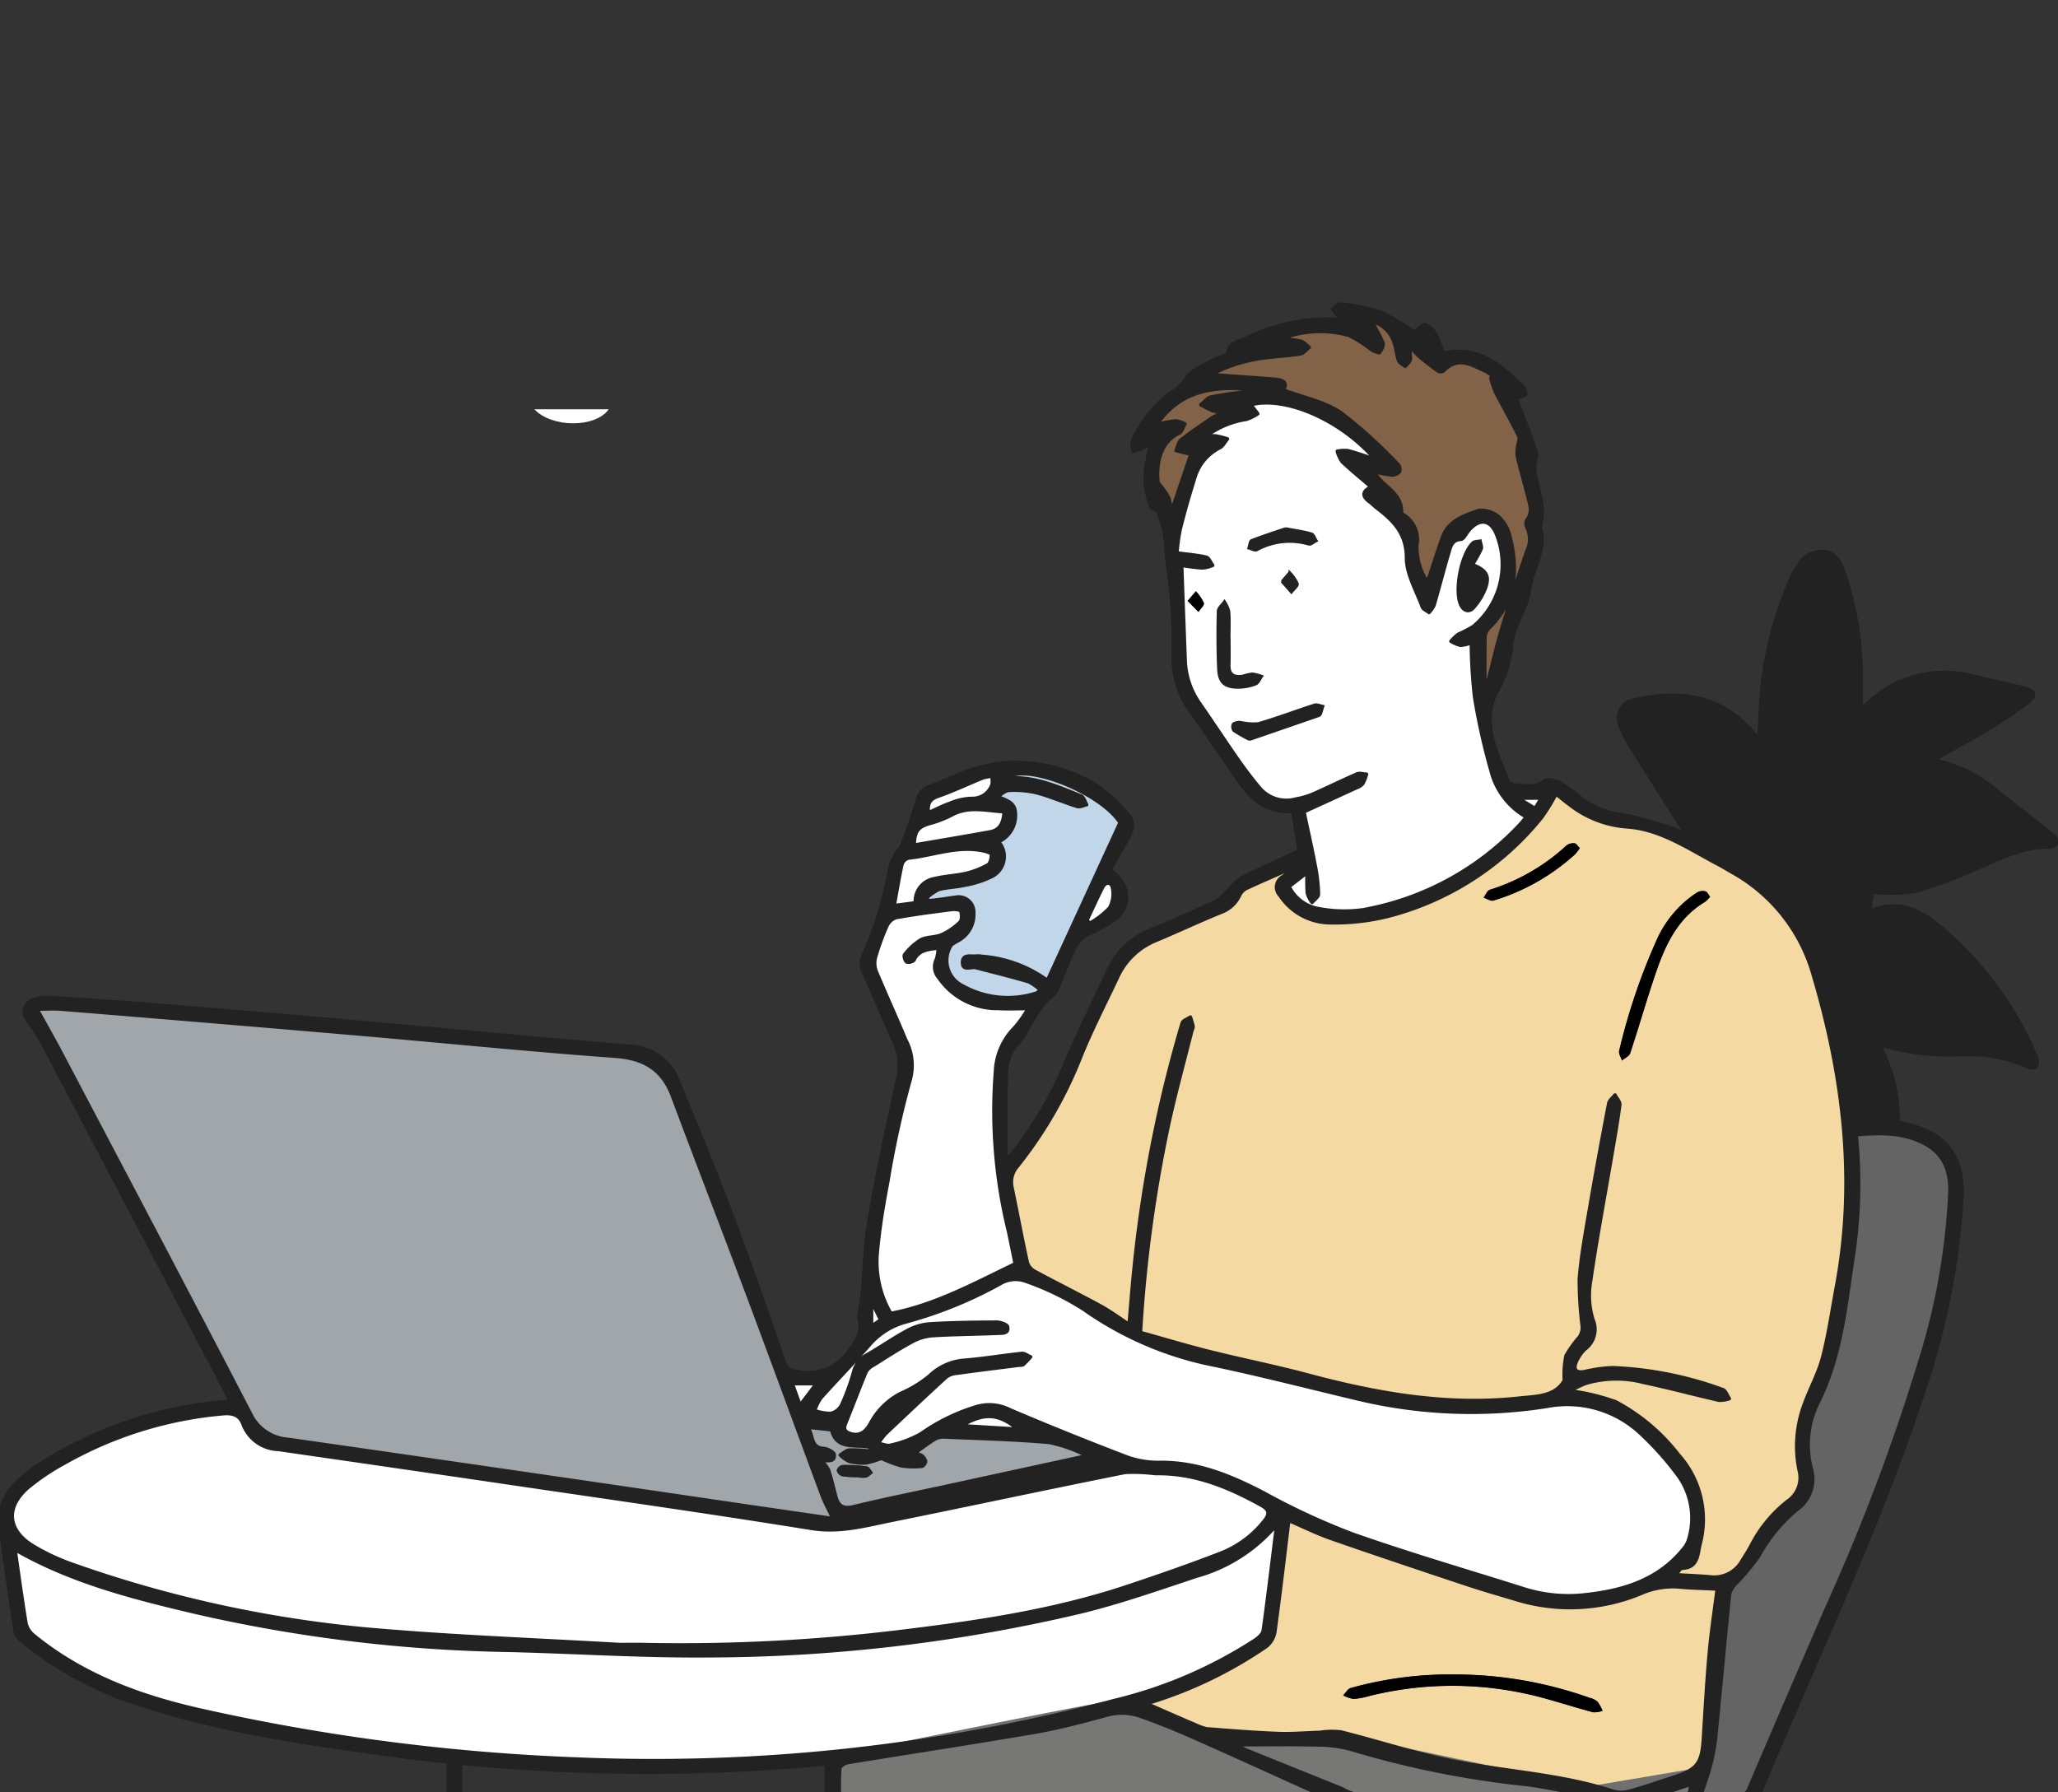
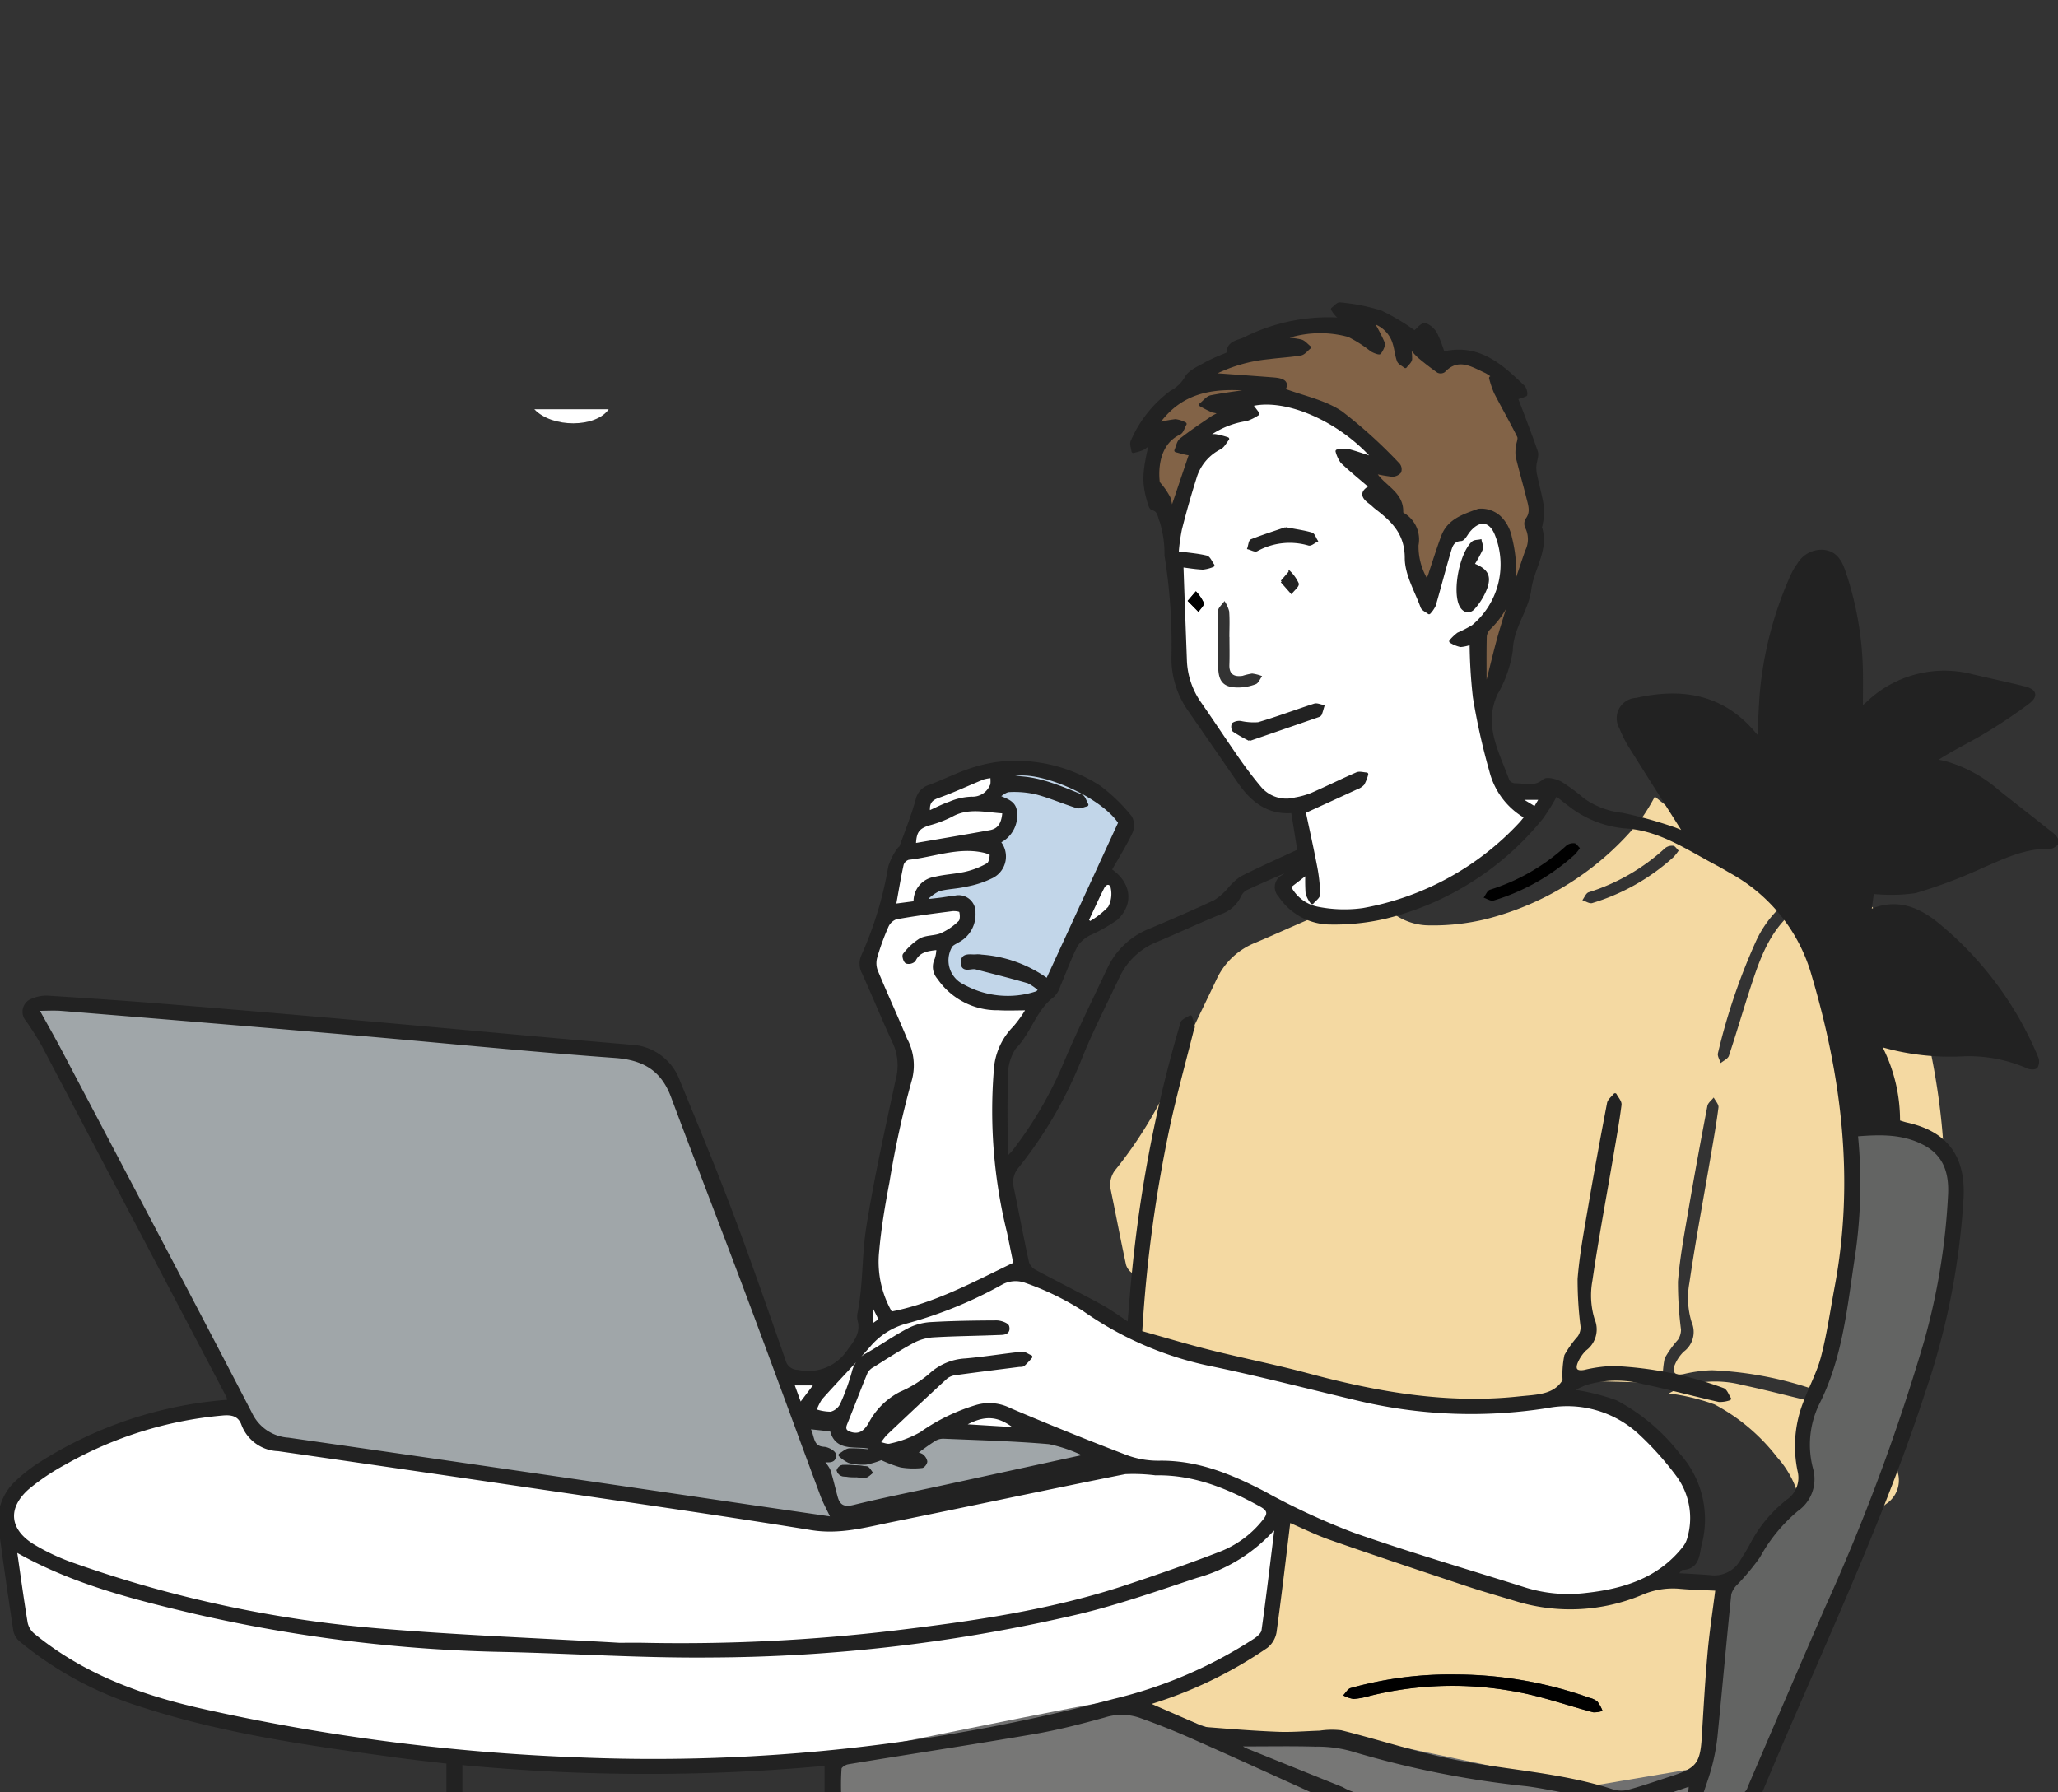
<svg xmlns="http://www.w3.org/2000/svg" width="180.42" height="157.136" viewBox="0 0 180.42 157.136">
  <rect x="0" y="0" width="180.42" height="157.136" fill="#333333" stroke="none" />
  <defs>
    <clipPath id="a">
      <rect width="180.42" height="157.136" fill="none" />
    </clipPath>
  </defs>
  <g clip-path="url(#a)">
-     <path d="M428.643,349.919c-.823,1.43-2.419,1.384-3.956,1.551-6.335.686-12.465-.4-18.55-2.03-2.835-.761-5.722-1.327-8.571-2.041-2.049-.513-4.074-1.125-6.083-1.685A121.174,121.174,0,0,1,394,327.238c.594-2.665,1.317-5.3,1.983-7.95.035-.141.132-.289.11-.417a6.736,6.736,0,0,0-.234-.811c-.249.173-.653.3-.721.526q-.768,2.594-1.418,5.221a118.36,118.36,0,0,0-2.847,16.763c-.14,1.415-.248,2.833-.386,4.436-.891-.58-1.665-1.16-2.506-1.618-1.91-1.039-3.859-2.005-5.773-3.038a1.358,1.358,0,0,1-.645-.769c-.477-2.187-.886-4.388-1.342-6.58a2.1,2.1,0,0,1,.476-1.852,37.183,37.183,0,0,0,5.595-9.718c.956-2.337,2.116-4.59,3.193-6.877a6.3,6.3,0,0,1,3.4-3.225c1.9-.8,3.772-1.68,5.684-2.454a2.848,2.848,0,0,0,1.6-1.473,1.323,1.323,0,0,1,.56-.6c1.335-.619,2.69-1.195,4.288-1.895-.472.385-.746.642-1.052.85a1.035,1.035,0,0,0-.258,1.648,5.317,5.317,0,0,0,4.442,2.4,19.65,19.65,0,0,0,4.916-.538,25.4,25.4,0,0,0,13.588-8.7,17.148,17.148,0,0,0,1.261-2.052c.349.274.781.633,1.233.966a9.19,9.19,0,0,0,4.989,1.912c2.941.206,5.389,1.915,7.934,3.253.436.229.858.484,1.285.73a14.943,14.943,0,0,1,7.116,9.021c2.651,8.963,3.764,18.044,2.02,27.333-.385,2.053-.678,4.131-1.2,6.149-.362,1.392-1.084,2.687-1.58,4.049a10.485,10.485,0,0,0-.473,5.925,2.482,2.482,0,0,1-1.024,2.661,11.7,11.7,0,0,0-3.109,3.722c-.263.517-.58,1.009-.889,1.5a2.784,2.784,0,0,1-2.8,1.408c-.955-.087-1.915-.12-3-.184.225-.241.383-.563.55-.567,1.438-.043,1.358-1.285,1.573-2.121a8.472,8.472,0,0,0-1.888-7.824,16.98,16.98,0,0,0-5.5-4.644,18.456,18.456,0,0,0-4.007-.963,12.017,12.017,0,0,1,1.349-.651,9.436,9.436,0,0,1,5.094-.088c2.216.464,4.4,1.059,6.612,1.562a2.559,2.559,0,0,0,.905-.142c-.186-.271-.316-.7-.566-.79a31.63,31.63,0,0,0-9.627-1.924,12.464,12.464,0,0,0-2.5.342c-.681.124-.995-.116-.767-.759a3.49,3.49,0,0,1,.8-1.208,2.146,2.146,0,0,0,.7-2.583,7.25,7.25,0,0,1-.2-3.435c.538-3.681,1.227-7.339,1.852-11.007.249-1.462.514-2.922.7-4.392.034-.268-.27-.579-.417-.87-.191.244-.5.465-.554.736-.569,2.972-1.119,5.948-1.629,8.931-.367,2.149-.778,4.3-.952,6.468a32.783,32.783,0,0,0,.267,4.222,1.606,1.606,0,0,1-.276.89,9.175,9.175,0,0,0-1.154,1.612,8.178,8.178,0,0,0-.151,2.165m12.786-42.408c-.154-.191-.253-.433-.4-.469a1.014,1.014,0,0,0-.711.08,9.606,9.606,0,0,0-3.495,4.014,53.583,53.583,0,0,0-3.36,9.873c-.066.25.153.576.24.867.248-.211.634-.375.721-.639.783-2.364,1.464-4.763,2.272-7.119.839-2.445,1.931-4.749,4.292-6.155a2.619,2.619,0,0,0,.441-.453m-11.414-4.265c-.185-.176-.316-.4-.465-.417a1,1,0,0,0-.7.184,17.691,17.691,0,0,1-6.725,3.889c-.235.081-.368.455-.549.693.289.092.621.327.862.255a18.6,18.6,0,0,0,7.132-4.034,4.382,4.382,0,0,0,.449-.571" transform="translate(-291.506 -228.894)" fill="#f4d9a2" />
+     <path d="M428.643,349.919c-.823,1.43-2.419,1.384-3.956,1.551-6.335.686-12.465-.4-18.55-2.03-2.835-.761-5.722-1.327-8.571-2.041-2.049-.513-4.074-1.125-6.083-1.685A121.174,121.174,0,0,1,394,327.238c.594-2.665,1.317-5.3,1.983-7.95.035-.141.132-.289.11-.417a6.736,6.736,0,0,0-.234-.811c-.249.173-.653.3-.721.526q-.768,2.594-1.418,5.221a118.36,118.36,0,0,0-2.847,16.763a1.358,1.358,0,0,1-.645-.769c-.477-2.187-.886-4.388-1.342-6.58a2.1,2.1,0,0,1,.476-1.852,37.183,37.183,0,0,0,5.595-9.718c.956-2.337,2.116-4.59,3.193-6.877a6.3,6.3,0,0,1,3.4-3.225c1.9-.8,3.772-1.68,5.684-2.454a2.848,2.848,0,0,0,1.6-1.473,1.323,1.323,0,0,1,.56-.6c1.335-.619,2.69-1.195,4.288-1.895-.472.385-.746.642-1.052.85a1.035,1.035,0,0,0-.258,1.648,5.317,5.317,0,0,0,4.442,2.4,19.65,19.65,0,0,0,4.916-.538,25.4,25.4,0,0,0,13.588-8.7,17.148,17.148,0,0,0,1.261-2.052c.349.274.781.633,1.233.966a9.19,9.19,0,0,0,4.989,1.912c2.941.206,5.389,1.915,7.934,3.253.436.229.858.484,1.285.73a14.943,14.943,0,0,1,7.116,9.021c2.651,8.963,3.764,18.044,2.02,27.333-.385,2.053-.678,4.131-1.2,6.149-.362,1.392-1.084,2.687-1.58,4.049a10.485,10.485,0,0,0-.473,5.925,2.482,2.482,0,0,1-1.024,2.661,11.7,11.7,0,0,0-3.109,3.722c-.263.517-.58,1.009-.889,1.5a2.784,2.784,0,0,1-2.8,1.408c-.955-.087-1.915-.12-3-.184.225-.241.383-.563.55-.567,1.438-.043,1.358-1.285,1.573-2.121a8.472,8.472,0,0,0-1.888-7.824,16.98,16.98,0,0,0-5.5-4.644,18.456,18.456,0,0,0-4.007-.963,12.017,12.017,0,0,1,1.349-.651,9.436,9.436,0,0,1,5.094-.088c2.216.464,4.4,1.059,6.612,1.562a2.559,2.559,0,0,0,.905-.142c-.186-.271-.316-.7-.566-.79a31.63,31.63,0,0,0-9.627-1.924,12.464,12.464,0,0,0-2.5.342c-.681.124-.995-.116-.767-.759a3.49,3.49,0,0,1,.8-1.208,2.146,2.146,0,0,0,.7-2.583,7.25,7.25,0,0,1-.2-3.435c.538-3.681,1.227-7.339,1.852-11.007.249-1.462.514-2.922.7-4.392.034-.268-.27-.579-.417-.87-.191.244-.5.465-.554.736-.569,2.972-1.119,5.948-1.629,8.931-.367,2.149-.778,4.3-.952,6.468a32.783,32.783,0,0,0,.267,4.222,1.606,1.606,0,0,1-.276.89,9.175,9.175,0,0,0-1.154,1.612,8.178,8.178,0,0,0-.151,2.165m12.786-42.408c-.154-.191-.253-.433-.4-.469a1.014,1.014,0,0,0-.711.08,9.606,9.606,0,0,0-3.495,4.014,53.583,53.583,0,0,0-3.36,9.873c-.066.25.153.576.24.867.248-.211.634-.375.721-.639.783-2.364,1.464-4.763,2.272-7.119.839-2.445,1.931-4.749,4.292-6.155a2.619,2.619,0,0,0,.441-.453m-11.414-4.265c-.185-.176-.316-.4-.465-.417a1,1,0,0,0-.7.184,17.691,17.691,0,0,1-6.725,3.889c-.235.081-.368.455-.549.693.289.092.621.327.862.255a18.6,18.6,0,0,0,7.132-4.034,4.382,4.382,0,0,0,.449-.571" transform="translate(-291.506 -228.894)" fill="#f4d9a2" />
    <path d="M83.705,423.966c-2.527-.367-5-.724-7.464-1.084q-20.141-2.938-40.284-5.859a3.94,3.94,0,0,1-3.311-2.247c-5.5-10.59-11.078-21.14-16.638-31.7-.634-1.2-1.31-2.385-2.072-3.77.775,0,1.484-.05,2.185.008q12.888,1.058,25.773,2.15c7.574.651,15.138,1.424,22.718,1.972,2.52.182,4.145,1.14,5.029,3.5,2.2,5.857,4.456,11.69,6.65,17.547,2.175,5.8,4.3,11.627,6.457,17.436.25.673.606,1.307.956,2.05" transform="translate(-10.686 -290.83)" fill="#a0a6a9" />
    <path d="M57.79,551.659c-7.1-.41-13.911-.665-20.7-1.228a106.6,106.6,0,0,1-27.009-5.739,18.765,18.765,0,0,1-3.706-1.728c-2.174-1.369-2.329-3.338-.4-5.038a19.478,19.478,0,0,1,3.252-2.181,34.121,34.121,0,0,1,13.818-4.309c.83-.08,1.508.058,1.821.934a3.413,3.413,0,0,0,3.088,2.192q10.113,1.472,20.227,2.943c8.844,1.3,17.7,2.557,26.519,3.981,2.476.4,4.729-.243,7.042-.711,6.82-1.378,13.622-2.84,20.445-4.2a15.851,15.851,0,0,1,2.673.106c3.388-.064,6.367,1.173,9.258,2.771.725.4.741.776.285,1.348a9.057,9.057,0,0,1-3.811,2.848c-2.738,1.06-5.515,2.024-8.3,2.951-6.587,2.19-13.422,3.162-20.277,3.986a159.353,159.353,0,0,1-22.066,1.078c-.814-.015-1.629,0-2.158,0" transform="translate(-3.549 -407.481)" fill="#fff" />
    <path d="M116.211,574.8c-.366,2.943-.714,5.887-1.123,8.824-.042.3-.4.617-.685.815a39.468,39.468,0,0,1-12.373,5.323A157.343,157.343,0,0,1,55.051,594.9,181.751,181.751,0,0,1,22,590.622c-5.358-1.2-10.449-3.072-14.767-6.616a1.874,1.874,0,0,1-.621-1.044c-.356-2.148-.646-4.306-.952-6.414,4.942,2.836,10.386,4.211,15.841,5.494a131.789,131.789,0,0,0,27.18,3.321c5.968.139,11.937.54,17.9.482a143.617,143.617,0,0,0,32.382-3.815c3.473-.837,6.865-2.028,10.26-3.158a14.1,14.1,0,0,0,6.74-4.168Z" transform="translate(-4.342 -440.673)" fill="#fff" />
    <path d="M311.822,495.36a6.42,6.42,0,0,1,.6-.81c1.772-1.677,3.547-3.351,5.347-5a1.692,1.692,0,0,1,.878-.326c1.817-.251,3.638-.474,5.458-.706.144-.019.33.01.424-.069a7.462,7.462,0,0,0,.637-.672c-.259-.107-.53-.33-.774-.3-1.65.173-3.291.449-4.943.591a4.895,4.895,0,0,0-3.112,1.338,10.3,10.3,0,0,1-2.562,1.574,6.278,6.278,0,0,0-2.678,2.663c-.376.647-.855,1.116-1.7.871-.485-.141-.665-.382-.454-.9.613-1.5,1.177-3.021,1.8-4.518a1.507,1.507,0,0,1,.614-.568c1.132-.71,2.255-1.441,3.429-2.076a4.44,4.44,0,0,1,1.78-.53c1.916-.118,3.839-.127,5.758-.208.369-.016.964.031.817-.581-.049-.205-.624-.4-.957-.4-1.948.009-3.9.035-5.843.151a4.89,4.89,0,0,0-1.955.571c-1.227.658-2.372,1.467-3.585,2.153a2.329,2.329,0,0,0-1.167,1.529,19.231,19.231,0,0,1-1.042,2.853,1.471,1.471,0,0,1-.94.748,4.342,4.342,0,0,1-1.421-.252,4.463,4.463,0,0,1,.534-1.088c1.4-1.563,2.863-3.065,4.245-4.641a6.455,6.455,0,0,1,3.275-2.053,36.861,36.861,0,0,0,8.382-3.431,2.611,2.611,0,0,1,1.976-.156,24.287,24.287,0,0,1,5.165,2.491,29.816,29.816,0,0,0,11.466,4.9c4.328.912,8.613,2.027,12.919,3.042a42.745,42.745,0,0,0,16.231.574,9.388,9.388,0,0,1,8.217,2.377,26.778,26.778,0,0,1,3.346,3.769,6.338,6.338,0,0,1,.891,5.429,2.261,2.261,0,0,1-.42.836c-2.186,2.767-5.251,3.723-8.58,4.091a12.876,12.876,0,0,1-5.358-.473c-5.049-1.6-10.141-3.078-15.133-4.836a60.44,60.44,0,0,1-7.748-3.592c-2.9-1.514-5.836-2.738-9.195-2.691a8.031,8.031,0,0,1-2.911-.505q-5.133-1.959-10.191-4.114a3.969,3.969,0,0,0-2.934-.266,16.71,16.71,0,0,0-4.836,2.358,9.3,9.3,0,0,1-2.717,1.023c-.255.079-.585-.084-1.028-.162" transform="translate(-234.81 -368.813)" fill="#fff" />
    <path d="M442.84,165.736c.549.066,1.191.179,1.837.207a3.065,3.065,0,0,0,.874-.226c-.187-.249-.334-.661-.567-.716-.779-.186-1.588-.244-2.568-.376a17.113,17.113,0,0,1,.288-2.091q.6-2.367,1.342-4.7a4.3,4.3,0,0,1,2.141-2.434c.276-.155.441-.506.657-.767a6.9,6.9,0,0,0-1.052-.269c-.264-.027-.542.076-.832.052a7.678,7.678,0,0,1,3.55-1.5,4.287,4.287,0,0,0,.989-.493l-.6-.791c2.993-.76,7.8,1.264,10.853,4.768-.926-.3-1.633-.558-2.36-.741a3.1,3.1,0,0,0-.927.051,2.838,2.838,0,0,0,.427.927c.779.74,1.616,1.418,2.528,2.2-.936.482-.661.927-.062,1.363.188.137.347.312.531.453,1.461,1.121,2.643,2.252,2.645,4.417,0,1.43.86,2.866,1.379,4.283.077.211.394.334.6.5a2.522,2.522,0,0,0,.445-.646c.452-1.556.85-3.127,1.313-4.679.148-.5.278-1.049,1.035-1.091.237-.013.451-.487.672-.753.955-1.149,1.963-.989,2.479.394a7.088,7.088,0,0,1-2.075,8,10.763,10.763,0,0,1-1.3.671,4.183,4.183,0,0,0-.654.623,2.855,2.855,0,0,0,.852.355,3.177,3.177,0,0,0,.939-.227,45.138,45.138,0,0,0,.288,4.777,57.182,57.182,0,0,0,1.442,6.456,6.45,6.45,0,0,0,3.081,4.045c-.189.229-.337.434-.511.615a24.8,24.8,0,0,1-13.794,7.519,12,12,0,0,1-3.884-.1,3.552,3.552,0,0,1-2.592-1.935l1.573-1.216a15.291,15.291,0,0,0,.02,1.811,2.65,2.65,0,0,0,.418.8c.2-.24.566-.483.562-.72a14.219,14.219,0,0,0-.264-2.409c-.315-1.651-.684-3.291-1.007-4.821,1.624-.743,3.1-1.414,4.568-2.093a1.432,1.432,0,0,0,.587-.364,3.693,3.693,0,0,0,.328-.839c-.281-.014-.6-.125-.836-.024-1.332.577-2.633,1.224-3.964,1.805a7.2,7.2,0,0,1-1.429.4,3.054,3.054,0,0,1-3.16-1.005c-.655-.778-1.271-1.592-1.853-2.426-1.149-1.647-2.247-3.331-3.4-4.977a6.984,6.984,0,0,1-1.26-3.841c-.1-2.663-.192-5.326-.3-8.223m25.557-.1a10.83,10.83,0,0,0,.741-1.344c.079-.2-.067-.5-.111-.747-.232.053-.533.03-.684.17-1.036.956-1.662,4.12-1.111,5.441.253.607.8.793,1.224.307a5.651,5.651,0,0,0,1.065-1.754c.38-1.071.063-1.6-1.125-2.072M447.021,172h-.007c0-.754.04-1.512-.02-2.262a2.885,2.885,0,0,0-.41-.892c-.2.3-.567.587-.575.888-.042,1.681-.039,3.365.03,5.045.049,1.209.551,1.654,1.768,1.648a4.371,4.371,0,0,0,1.52-.292c.241-.093.375-.462.558-.707a3.707,3.707,0,0,0-.88-.227,5.69,5.69,0,0,0-.838.2c-.731.107-1.181-.125-1.152-.967.028-.811.006-1.625.006-2.437m1.759,9.01c2-.688,4.016-1.383,6.034-2.082a.355.355,0,0,0,.207-.151c.091-.236.154-.482.228-.725-.259-.045-.549-.189-.771-.118-1.648.53-3.27,1.146-4.93,1.633a5.3,5.3,0,0,1-1.539-.11,1.015,1.015,0,0,0-.671.154.611.611,0,0,0,.046.6,12.481,12.481,0,0,0,1.4.8m3.172-18.539c-.845.287-1.938.632-3,1.048-.156.061-.179.459-.264.7.247.062.566.255.731.165a5.967,5.967,0,0,1,4.559-.5c.19.05.459-.2.691-.315-.144-.219-.246-.573-.438-.631-.633-.192-1.3-.277-2.276-.466m-8.6,6.36.951.966c.17-.264.528-.581.471-.78a3.811,3.811,0,0,0-.7-1.03l-.722.844m8.247-1.7.856.971c.2-.263.6-.577.548-.777a3.392,3.392,0,0,0-.7-1.006l-.7.812" transform="translate(-339.237 -116.15)" fill="#fff" />
    <path d="M431.023,587.657a37.49,37.49,0,0,0,10.491-5.012,2.063,2.063,0,0,0,.745-1.249c.447-3.243.823-6.5,1.226-9.79,1.206.516,2.428,1.127,3.708,1.573,3.95,1.376,7.917,2.7,11.886,4.022,1.488.495,3,.922,4.5,1.375A16.134,16.134,0,0,0,474.356,578a6.941,6.941,0,0,1,3.275-.577c1.119.109,2.248.125,3.41.184-.238,1.885-.524,3.718-.688,5.563-.222,2.491-.363,4.99-.516,7.487-.137,2.239-.523,2.767-2.627,3.451-1.272.414-2.535.857-3.823,1.213a2.656,2.656,0,0,1-1.452.017c-4.457-1.466-9.139-1.7-13.7-2.576-3.435-.662-6.783-1.775-10.185-2.628a6.955,6.955,0,0,0-1.84.039c-1.222.04-2.447.151-3.666.1-2.093-.081-4.183-.246-6.271-.413a3.554,3.554,0,0,1-1.049-.375c-1.378-.594-2.752-1.2-4.2-1.833m27.229-2.551a32.455,32.455,0,0,0-9.342,1.186c-.259.073-.441.421-.658.642a2.738,2.738,0,0,0,.912.316,7.107,7.107,0,0,0,1.451-.277,30.214,30.214,0,0,1,13.083-.3c2.187.422,4.31,1.175,6.471,1.745a2.176,2.176,0,0,0,.82-.127,3.432,3.432,0,0,0-.437-.8,1.67,1.67,0,0,0-.7-.34,35.246,35.246,0,0,0-11.6-2.046" transform="translate(-330.501 -438.297)" fill="#f4d9a2" />
    <path d="M639.344,484.164c.323-1,.63-1.8.838-2.623a17.748,17.748,0,0,0,.47-2.553c.417-4.166.786-8.336,1.214-12.5a2.182,2.182,0,0,1,.6-.949,20.568,20.568,0,0,0,1.932-2.329,14.283,14.283,0,0,1,3.349-4.09,3.264,3.264,0,0,0,1.292-3.554,8.267,8.267,0,0,1,.564-5.8c2.06-4.081,2.429-8.526,3.11-12.915a43.119,43.119,0,0,0,.249-10.611c2.113-.174,4.126-.224,6.008.782,1.767.944,2.28,2.508,2.2,4.4a57.993,57.993,0,0,1-2.115,12.981,178.225,178.225,0,0,1-8.7,23.373q-3.389,7.853-6.768,15.711a.927.927,0,0,1-1.024.692c-.983-.046-1.97-.013-3.219-.013" transform="translate(-490.238 -326.755)" fill="#636463" />
    <path d="M341.1,372.914c-3.6,1.727-7,3.608-10.9,4.35a8.942,8.942,0,0,1-1.178-5.479c.181-2.021.518-4.034.9-6.03a83.729,83.729,0,0,1,1.959-8.94,4.783,4.783,0,0,0-.394-3.561c-.834-2.014-1.75-3.994-2.583-6.009a1.958,1.958,0,0,1-.053-1.2,21.1,21.1,0,0,1,.981-2.7,1.4,1.4,0,0,1,.8-.773c1.63-.3,3.277-.508,4.922-.718.262-.034.743.029.776.145.085.3.1.788-.08.965a5.532,5.532,0,0,1-1.6,1.1c-.576.248-1.3.172-1.849.457a5.439,5.439,0,0,0-1.409,1.3c-.085.1.043.549.19.632a.671.671,0,0,0,.645-.161c.41-.864,1.187-.942,2.11-1.049a3.192,3.192,0,0,1-.157.993,1.454,1.454,0,0,0,.222,1.614,6.207,6.207,0,0,0,5.218,2.689c.8.05,1.615.008,2.6.008a10.511,10.511,0,0,1-1.185,1.674,5.769,5.769,0,0,0-1.669,3.815,44.367,44.367,0,0,0,1.16,14.113c.2.964.394,1.929.564,2.765" transform="translate(-252.111 -262.118)" fill="#fff" />
    <path d="M479.246,152.544c0-1.36-.019-2.721.017-4.08a1.23,1.23,0,0,1,.38-.736c2.287-2.262,2.553-5,1.819-7.929a3.427,3.427,0,0,0-.923-1.725,2.367,2.367,0,0,0-1.845-.626c-1.213.44-2.6.844-3.129,2.266-.388,1.032-.714,2.087-1.063,3.133a2.9,2.9,0,0,1-.348.808,5.771,5.771,0,0,1-.876-3.174,2.544,2.544,0,0,0-1.163-2.66c-.073-.042-.183-.122-.18-.18.093-1.772-1.679-2.27-2.4-3.58a14.739,14.739,0,0,0,1.577.28.863.863,0,0,0,.65-.288.638.638,0,0,0-.1-.61,42.023,42.023,0,0,0-5.031-4.566c-1.453-.982-3.326-1.341-5.055-1.993.475-.726-.152-.894-.875-.952-1.842-.148-3.686-.276-5.441-.4a13.526,13.526,0,0,1,5.062-1.5c.923-.126,1.859-.164,2.775-.321.273-.047.5-.366.747-.561-.242-.188-.459-.474-.731-.543-.521-.132-1.073-.14-1.611-.251a9.446,9.446,0,0,1,5.811-.261,11.048,11.048,0,0,1,2,1.274c.215.133.658.3.7.235.174-.243.386-.629.3-.853a16.355,16.355,0,0,0-.981-1.872,2.775,2.775,0,0,1,1.977,1.908c.16.5.191,1.035.371,1.521.079.213.385.342.588.51.158-.212.414-.408.449-.638a5.215,5.215,0,0,0-.135-1.223,10.744,10.744,0,0,0,.869.961c.545.464,1.114.9,1.7,1.317a.5.5,0,0,0,.484-.03c1.267-1.331,2.49-.5,3.714.06a4.61,4.61,0,0,1,.647.436l-.236.129a8.561,8.561,0,0,0,.425,1.265c.662,1.29,1.389,2.547,2.033,3.846.111.225-.072.589-.1.891a2.892,2.892,0,0,0-.023.9c.293,1.215.64,2.418.945,3.631.161.638.388,1.281-.112,1.908a.743.743,0,0,0,0,.664,2.363,2.363,0,0,1-.011,2.087c-.771,2.251-1.513,4.514-2.2,6.792-.474,1.575-.836,3.184-1.248,4.778Z" transform="translate(-349.089 -92.681)" fill="#826347" />
    <path d="M354.678,296.85a2.528,2.528,0,0,0,1.456-2.629c-.078-.844-.788-.987-1.55-1.343.34-.186.676-.519,1.021-.528a8.6,8.6,0,0,1,2.407.212c1.2.32,2.359.826,3.551,1.2.238.074.553-.1.832-.155-.155-.261-.25-.672-.473-.761-2.1-.841-4.185-1.791-6.606-1.569,1.711-1.389,8.285,1.262,10,3.9l-6.366,13.829a11.175,11.175,0,0,0-5.772-2.107,1.934,1.934,0,0,0-.435-.026c-.474.066-1.235-.209-1.235.563,0,.795.751.348,1.17.458,1.538.4,3.083.78,4.607,1.228a4.172,4.172,0,0,1,1.033.727c-.16.137-.23.244-.322.268a8.085,8.085,0,0,1-6.417-.6,2.488,2.488,0,0,1-1.131-3.483c.087-.2.38-.323.592-.458a2.614,2.614,0,0,0,1.457-2.492,1.326,1.326,0,0,0-1.629-1.357c-.405.039-.806.116-1.21.169-.37.048-.741.087-1.111.13l-.166-.243a3.806,3.806,0,0,1,1.047-.735c.751-.205,1.556-.208,2.316-.388a8.508,8.508,0,0,0,2.368-.771,1.96,1.96,0,0,0,.564-3.036" transform="translate(-267.133 -223.051)" fill="#c2d6e9" />
    <path d="M327.8,539.106q-6.171,1.342-12.342,2.684c-2.586.562-5.184,1.074-7.753,1.705-.9.222-1.37.013-1.6-.84-.212-.784-.39-1.58-.64-2.352a2.9,2.9,0,0,0-.531-.725c.017-.025.045-.106.077-.107.415-.022,1,.134.95-.523-.017-.212-.57-.524-.892-.543-1.217-.07-.919-1.144-1.426-1.863l2.082.224c.425,1.855,2.177,1.221,3.438,1.534l-.12.331a13.365,13.365,0,0,0-1.751-.093c-.28.018-.543.283-.814.436a2.818,2.818,0,0,0,.792.558,4.669,4.669,0,0,0,1.47.139,6.863,6.863,0,0,0,1.346-.407,10.951,10.951,0,0,0,1.723.654,6.682,6.682,0,0,0,1.83.05c.125-.007.34-.3.326-.436a.881.881,0,0,0-.355-.517,1.955,1.955,0,0,0-.6-.191c.618-.439,1.166-.862,1.751-1.225a1.5,1.5,0,0,1,.809-.2c3.08.132,6.166.211,9.235.477a13.024,13.024,0,0,1,3.02,1.031c-.01.067-.019.134-.029.2m-19.855,1.809a2.534,2.534,0,0,0,.78.046c.233-.044.431-.275.644-.423-.176-.195-.33-.529-.531-.559a13.063,13.063,0,0,0-2.175-.126.676.676,0,0,0-.479.469.723.723,0,0,0,.457.507,6.879,6.879,0,0,0,1.3.087" transform="translate(-232.828 -411.411)" fill="#a0a6a9" />
    <path d="M434.82,149.144c2.238-3.233,5.408-3.389,8.853-3.028-1.424.2-2.763.358-4.081.612-.339.066-.616.45-.922.688a10.831,10.831,0,0,0,1.048.532,3.67,3.67,0,0,1,.756.212,5.625,5.625,0,0,0-.771.373c-.933.635-1.875,1.261-2.759,1.959-.243.191-.3.619-.44.938.333.086.663.183,1,.251a.953.953,0,0,0,.32-.016l-1.731,5.128a6.088,6.088,0,0,0-.227-1.2,6.184,6.184,0,0,0-.645-.989c-.1-.15-.28-.291-.3-.45-.153-1.459.136-3.46,1.869-4.259.235-.108.329-.523.489-.8a2.408,2.408,0,0,0-.83-.269,12.942,12.942,0,0,0-1.631.313" transform="translate(-333.412 -111.935)" fill="#826347" />
    <path d="M338,323.958l-1.846.243c.233-1.281.421-2.452.677-3.607a.853.853,0,0,1,.561-.55c2.185-.231,4.31-1.119,6.559-.638.263.056.718.2.718.306,0,.314-.088.788-.306.912a7.2,7.2,0,0,1-1.9.749c-.9.213-1.849.238-2.748.461A2.005,2.005,0,0,0,338,323.958" transform="translate(-257.759 -244.806)" fill="#fff" />
    <path d="M343.68,307.44c.023-1.188.325-1.567,1.3-1.868a9.868,9.868,0,0,0,1.942-.736c1.5-.847,3.025-.4,4.634-.311-.062.945-.337,1.6-1.235,1.764-2.185.4-4.376.761-6.639,1.151" transform="translate(-263.528 -233.354)" fill="#fff" />
    <path d="M348.97,295.019c-.1-.87.178-1.207.851-1.443,1.337-.47,2.623-1.083,3.939-1.615a3.633,3.633,0,0,1,.8-.133c-.022.3.06.666-.085.884a1.79,1.79,0,0,1-1.709,1.055,5.224,5.224,0,0,0-1.913.429c-.622.21-1.209.523-1.88.822" transform="translate(-267.568 -223.768)" fill="#fff" />
    <path d="M408.634,335.235c.455-.961.89-1.932,1.371-2.879.278-.548.775-.459.86.03a2.566,2.566,0,0,1-.254,1.762,7.277,7.277,0,0,1-1.722,1.337l-.255-.25" transform="translate(-313.333 -254.557)" fill="#fff" />
    <path d="M361.516,533.308c1.981-1.159,3.246-1.07,4.9.3l-4.9-.3" transform="translate(-277.204 -408.315)" fill="#fff" />
    <path d="M298.527,522.044l-.682-1.874h2.1l-1.419,1.874" transform="translate(-228.382 -398.857)" fill="#fff" />
    <path d="M327.626,492.381v-1.85l.134-.023.657,1.317-.791.555" transform="translate(-251.218 -376.113)" fill="#fff" />
    <path d="M573.539,300.046l-.536.9-1.225-.744.047-.153Z" transform="translate(-438.429 -230.07)" fill="#fff" />
    <path d="M200.887,153.854H207.4c-1.129,1.626-4.948,1.657-6.517,0" transform="translate(-154.037 -117.972)" fill="#fff" />
-     <path d="M616.615,335.459a2.625,2.625,0,0,1-.441.453c-2.361,1.405-3.453,3.71-4.292,6.155-.808,2.355-1.489,4.754-2.272,7.119-.087.264-.474.428-.721.639-.087-.291-.306-.617-.24-.867a53.567,53.567,0,0,1,3.36-9.872,9.6,9.6,0,0,1,3.495-4.014,1.014,1.014,0,0,1,.711-.08c.148.036.246.277.4.468" transform="translate(-466.692 -256.843)" />
    <path d="M566.143,317.424a4.384,4.384,0,0,1-.449.571,18.6,18.6,0,0,1-7.132,4.034c-.24.072-.572-.163-.862-.255.181-.238.314-.612.549-.693a17.692,17.692,0,0,0,6.725-3.889,1,1,0,0,1,.7-.184c.149.012.279.241.465.417" transform="translate(-427.634 -243.073)" />
    <path d="M549.319,205.3c1.187.473,1.5,1,1.125,2.072a5.644,5.644,0,0,1-1.065,1.754c-.422.486-.971.3-1.225-.307-.551-1.321.075-4.485,1.111-5.441.151-.14.452-.118.684-.17.044.252.19.543.111.747a10.808,10.808,0,0,1-.741,1.344" transform="translate(-420.158 -155.821)" fill="#222" stroke="#222" stroke-width="0.2" />
-     <path d="M458.744,229.115c0,.812.022,1.626-.006,2.437-.029.842.421,1.074,1.152.967a5.692,5.692,0,0,1,.838-.2,3.723,3.723,0,0,1,.88.227c-.183.244-.317.614-.558.707a4.363,4.363,0,0,1-1.52.292c-1.217.006-1.718-.439-1.768-1.648-.069-1.68-.073-3.365-.03-5.045.007-.3.374-.592.575-.888a2.892,2.892,0,0,1,.41.893c.06.75.02,1.507.02,2.262h.007" transform="translate(-350.96 -173.263)" fill="#222" stroke="#222" stroke-width="0.2" />
    <path d="M464.766,267.942a12.481,12.481,0,0,1-1.4-.8.612.612,0,0,1-.046-.6,1.015,1.015,0,0,1,.671-.154,5.3,5.3,0,0,0,1.539.11c1.66-.487,3.281-1.1,4.93-1.633.221-.071.512.073.771.118-.074.242-.136.489-.228.725a.357.357,0,0,1-.207.151c-2.018.7-4.038,1.395-6.034,2.082" transform="translate(-355.223 -203.08)" fill="#222" stroke="#222" stroke-width="0.2" />
    <path d="M472.564,198.623c.978.189,1.643.274,2.276.466.192.058.295.412.438.631-.232.112-.5.364-.691.314a5.967,5.967,0,0,0-4.559.5c-.165.09-.484-.1-.731-.165.085-.242.108-.641.264-.7,1.065-.416,2.158-.761,3-1.049" transform="translate(-359.849 -152.301)" fill="#222" stroke="#222" stroke-width="0.2" />
    <path d="M446.426,223.12l.722-.844a3.811,3.811,0,0,1,.7,1.03c.057.2-.3.516-.471.78l-.951-.966" transform="translate(-342.311 -170.437)" />
    <path d="M481.789,215.927l.7-.812a3.393,3.393,0,0,1,.7,1.006c.051.2-.351.514-.548.777l-.856-.971" transform="translate(-369.427 -164.946)" fill="#222" stroke="#222" stroke-width="0.2" />
    <path d="M514.9,629.468a35.247,35.247,0,0,1,11.6,2.046,1.672,1.672,0,0,1,.7.34,3.437,3.437,0,0,1,.437.8,2.173,2.173,0,0,1-.82.127c-2.161-.571-4.283-1.324-6.471-1.745a30.214,30.214,0,0,0-13.083.3,7.107,7.107,0,0,1-1.451.277,2.737,2.737,0,0,1-.912-.316c.218-.22.4-.569.658-.642a32.452,32.452,0,0,1,9.342-1.186" transform="translate(-387.146 -482.659)" />
    <path d="M316.3,551.788a6.874,6.874,0,0,1-1.3-.087.723.723,0,0,1-.457-.507.675.675,0,0,1,.479-.469,13.056,13.056,0,0,1,2.175.126c.2.03.355.364.531.559-.213.148-.411.379-.644.423a2.532,2.532,0,0,1-.78-.046" transform="translate(-241.187 -422.284)" fill="#222" />
    <path d="M165.913,211.83l-21.165-4.468h-10.5s-8.062-3.2-9.139-3.2-25.494,5.015-25.494,5.015v5.617l72.077.82,3.6-3.783v-1.584Z" transform="translate(-26.686 -54.694)" fill="#777776" stroke="#707070" stroke-width="1" />
    <path d="M97.3,163.928c1.709,1.137,1.964,2.908.589,4.228a13.674,13.674,0,0,1-2.381,1.357,3.091,3.091,0,0,0-1.173,1.017c-.58,1.137-1.009,2.35-1.516,3.524a2.144,2.144,0,0,1-.52.89c-1.592,1.171-2.018,3.19-3.382,4.563a4.44,4.44,0,0,0-.69,2.723c-.093,2.261-.03,4.528-.03,6.793l.241.059c.146-.154.306-.3.436-.465a34.037,34.037,0,0,0,4.549-7.821c1.182-2.78,2.521-5.495,3.808-8.23a6.7,6.7,0,0,1,3.624-3.367c1.9-.8,3.8-1.62,5.673-2.5a5.478,5.478,0,0,0,1.207-1.05,5.668,5.668,0,0,1,1.094-1.022c1.656-.832,3.351-1.587,5.062-2.384l-.561-3.46c-2.207.184-3.6-1-4.729-2.646q-2.154-3.128-4.318-6.25a7.8,7.8,0,0,1-1.43-4.774,49.6,49.6,0,0,0-.616-8.779,9.634,9.634,0,0,0-.423-2.977c-.2-.423-.145-.961-.776-1.121-.157-.04-.26-.423-.328-.664-.467-1.65-.434-2.461.195-5.153a5.255,5.255,0,0,1-.74.553,4.772,4.772,0,0,1-.82.245c-.031-.29-.181-.636-.075-.862a10.567,10.567,0,0,1,3.436-4.325A3.3,3.3,0,0,0,104,120.794c.287-.568,1.111-.889,1.734-1.257a15.613,15.613,0,0,1,1.507-.688c.155-.071.434-.155.435-.235.01-.933.83-.968,1.385-1.223a16.412,16.412,0,0,1,8.863-1.707,3.7,3.7,0,0,1-.668-.367,2.987,2.987,0,0,1-.423-.565c.213-.154.45-.465.636-.437a16.814,16.814,0,0,1,3.566.7,18.625,18.625,0,0,1,2.977,1.781c.288-.225.659-.724.925-.673a1.774,1.774,0,0,1,.952.876,10.22,10.22,0,0,1,.613,1.635c3.116-.759,5.1,1.078,7.059,2.962a.974.974,0,0,1,.181.662,4.023,4.023,0,0,1-.83.278c.563,1.491,1.2,3.1,1.757,4.729.116.342-.093.789-.123,1.189a2.71,2.71,0,0,0,.035.747c.207,1,.489,1.981.635,2.985a6.23,6.23,0,0,1-.148,1.539c-.006.055-.055.117-.041.162.635,1.966-.694,3.6-.929,5.424-.239,1.855-1.583,3.359-1.626,5.372a10.409,10.409,0,0,1-1.331,3.786c-1.283,2.8.16,5.183,1.047,7.655a.791.791,0,0,0,.624.351c.856-.005,1.734.342,2.557-.372.246-.214,1.027-.016,1.441.213a15.841,15.841,0,0,1,1.964,1.45,7.244,7.244,0,0,0,3.443,1.3,37.688,37.688,0,0,1,4.516,1.249,8.805,8.805,0,0,1,1.06.465c-1.622-2.561-3.231-5.082-4.816-7.619a9.855,9.855,0,0,1-.868-1.708,1.635,1.635,0,0,1,1.34-2.463c4.046-.919,7.647-.31,10.42,3.084.071.087.163.157.338.322.067-1.29.115-2.488.194-3.684a32.069,32.069,0,0,1,2.689-10.517,5.68,5.68,0,0,1,.61-1.055,2.3,2.3,0,0,1,2.215-1.129c.97.121,1.409.836,1.7,1.679a28.646,28.646,0,0,1,1.551,8.731c.021,1.072,0,2.145,0,3.3a3.121,3.121,0,0,0,.433-.282,9.71,9.71,0,0,1,9.361-2.509c1.5.349,3.009.673,4.506,1.044.945.234,1.085.688.3,1.275a45.319,45.319,0,0,1-4.057,2.7c-1.344.795-2.766,1.458-4.12,2.376.321.071.642.137.962.213a12.01,12.01,0,0,1,4.63,2.542c1.617,1.285,3.252,2.546,4.865,3.836a2.192,2.192,0,0,1,.38.621c-.228.134-.459.389-.683.383-2.181-.062-4.063.852-5.992,1.69a44.065,44.065,0,0,1-5.851,2.2,15.113,15.113,0,0,1-3.758.056l-.229,1.686c2.316-1.034,4.217-.258,5.918,1.128a30.009,30.009,0,0,1,8.72,11.724.93.93,0,0,1-.046.764c-.078.118-.5.125-.691.031a12.924,12.924,0,0,0-5.787-1.081,21.53,21.53,0,0,1-7.268-.88A14.1,14.1,0,0,1,166.422,186c.254.076.492.164.737.218,3.446.764,5,2.848,4.836,6.392a64.172,64.172,0,0,1-3.331,16.993c-2.914,8.946-6.719,17.538-10.464,26.154-1.322,3.04-2.645,6.081-3.912,9.144a1.742,1.742,0,0,1-1.879,1.252q-55.848-.042-111.7-.023c-1.418,0-1.421,0-1.423-1.392,0-.839,0-1.678,0-2.6-1.484-.176-2.895-.323-4.3-.514-7.7-1.051-15.408-2.1-22.829-4.551a30.751,30.751,0,0,1-10.3-5.595,1.528,1.528,0,0,1-.534-.828q-.678-4.444-1.277-8.9a4.606,4.606,0,0,1,1.394-4.123,14.227,14.227,0,0,1,2.2-1.709,35.568,35.568,0,0,1,15.988-5.368c.144-.014.288-.029.492-.05a3.3,3.3,0,0,0-.162-.488q-8.055-15.337-16.125-30.667A25.656,25.656,0,0,0,2.4,177.074a1.071,1.071,0,0,1,.446-1.73,3.1,3.1,0,0,1,1.353-.249c3.486.222,6.972.456,10.454.74q8.838.721,17.671,1.509c7.629.674,15.254,1.4,22.886,2.042a4.662,4.662,0,0,1,4.26,3.076c1.543,3.766,3.114,7.523,4.549,11.33,1.642,4.353,3.165,8.751,4.7,13.144a1.25,1.25,0,0,0,1.211.965,4.264,4.264,0,0,0,4.446-1.75c.657-.886,1.251-1.619.954-2.765a1.414,1.414,0,0,1,0-.608c.493-2.482.37-5.037.762-7.51.687-4.334,1.652-8.626,2.574-12.919a4.881,4.881,0,0,0-.25-3.283c-.948-2.027-1.785-4.107-2.711-6.145a1.649,1.649,0,0,1-.054-1.462,32.179,32.179,0,0,0,2.369-7.811,5.1,5.1,0,0,1,.8-1.55c.04-.073.15-.114.176-.188.488-1.362,1.034-2.708,1.42-4.1a1.554,1.554,0,0,1,1.08-1.2c1.415-.524,2.771-1.244,4.218-1.639a11.938,11.938,0,0,1,3.9-.458,13.476,13.476,0,0,1,6.751,2.149,14.946,14.946,0,0,1,2.731,2.645,1.515,1.515,0,0,1,.038,1.332c-.532,1.119-1.2,2.175-1.83,3.286m39.835,44.749a8.157,8.157,0,0,1,.151-2.165,9.193,9.193,0,0,1,1.154-1.612,1.6,1.6,0,0,0,.276-.89,32.74,32.74,0,0,1-.267-4.222c.173-2.168.585-4.319.952-6.468.509-2.983,1.06-5.959,1.629-8.931.052-.271.363-.492.554-.736.148.291.452.6.417.87-.188,1.47-.453,2.931-.7,4.393-.626,3.668-1.314,7.326-1.852,11.007a7.246,7.246,0,0,0,.2,3.435,2.146,2.146,0,0,1-.705,2.583,3.493,3.493,0,0,0-.8,1.208c-.228.643.086.883.767.759a12.46,12.46,0,0,1,2.5-.342,31.623,31.623,0,0,1,9.627,1.924c.25.087.38.518.566.79a2.553,2.553,0,0,1-.905.142c-2.208-.5-4.4-1.1-6.612-1.562a9.435,9.435,0,0,0-5.094.087,12.034,12.034,0,0,0-1.349.651,18.469,18.469,0,0,1,4.007.963,16.972,16.972,0,0,1,5.5,4.644,8.472,8.472,0,0,1,1.888,7.824c-.215.836-.135,2.078-1.573,2.121-.167,0-.326.326-.55.567,1.086.065,2.047.1,3,.184a2.783,2.783,0,0,0,2.795-1.408c.31-.492.627-.983.89-1.5a11.7,11.7,0,0,1,3.108-3.722,2.482,2.482,0,0,0,1.025-2.661,10.483,10.483,0,0,1,.473-5.925c.5-1.362,1.218-2.657,1.58-4.049.524-2.018.817-4.1,1.2-6.15,1.744-9.289.631-18.37-2.02-27.332a14.943,14.943,0,0,0-7.116-9.021c-.427-.246-.849-.5-1.285-.73-2.545-1.338-4.993-3.047-7.934-3.253a9.192,9.192,0,0,1-4.989-1.913c-.451-.333-.884-.691-1.232-.965a17.145,17.145,0,0,1-1.261,2.052,25.4,25.4,0,0,1-13.588,8.7,19.653,19.653,0,0,1-4.917.538,5.316,5.316,0,0,1-4.442-2.4,1.035,1.035,0,0,1,.257-1.648c.306-.209.58-.466,1.052-.851-1.6.7-2.953,1.276-4.288,1.9a1.324,1.324,0,0,0-.56.6,2.848,2.848,0,0,1-1.6,1.473c-1.913.774-3.781,1.658-5.684,2.455a6.3,6.3,0,0,0-3.4,3.225c-1.077,2.287-2.238,4.54-3.193,6.877a37.194,37.194,0,0,1-5.595,9.718,2.1,2.1,0,0,0-.476,1.852c.457,2.191.865,4.393,1.342,6.58a1.358,1.358,0,0,0,.645.769c1.913,1.033,3.863,2,5.773,3.038.841.458,1.615,1.037,2.506,1.618.139-1.6.247-3.021.387-4.436a118.369,118.369,0,0,1,2.847-16.764q.649-2.626,1.418-5.22c.067-.227.472-.353.721-.526a6.8,6.8,0,0,1,.234.811c.022.129-.074.277-.11.417-.666,2.649-1.389,5.285-1.983,7.95a121.137,121.137,0,0,0-2.516,18.476c2.009.56,4.034,1.172,6.083,1.685,2.849.714,5.736,1.28,8.571,2.041,6.085,1.633,12.215,2.716,18.55,2.03,1.536-.167,3.133-.121,3.956-1.551M73.019,220.789c-.35-.743-.706-1.377-.956-2.049-2.161-5.809-4.282-11.632-6.457-17.436-2.195-5.857-4.455-11.69-6.65-17.548-.884-2.358-2.509-3.316-5.029-3.5-7.581-.547-15.145-1.32-22.718-1.971q-12.884-1.108-25.773-2.15c-.7-.058-1.409-.007-2.185-.007.763,1.385,1.439,2.567,2.073,3.77,5.56,10.559,11.138,21.109,16.637,31.7a3.941,3.941,0,0,0,3.311,2.247q20.148,2.889,40.284,5.858c2.468.36,4.937.717,7.464,1.084M54.241,231.831c.528,0,1.344-.013,2.158,0a159.307,159.307,0,0,0,22.065-1.078c6.855-.824,13.691-1.8,20.277-3.986,2.786-.927,5.564-1.89,8.3-2.951a9.054,9.054,0,0,0,3.811-2.848c.456-.571.44-.947-.285-1.347-2.891-1.6-5.87-2.835-9.258-2.771a15.829,15.829,0,0,0-2.673-.106c-6.823,1.361-13.626,2.822-20.445,4.2-2.314.468-4.567,1.11-7.042.711-8.824-1.424-17.676-2.678-26.519-3.981q-10.111-1.49-20.227-2.943a3.412,3.412,0,0,1-3.088-2.192c-.313-.876-.991-1.014-1.821-.934a34.122,34.122,0,0,0-13.818,4.309A19.5,19.5,0,0,0,2.425,218.1c-1.929,1.7-1.774,3.669.4,5.038a18.75,18.75,0,0,0,3.706,1.728A106.606,106.606,0,0,0,33.541,230.6c6.79.563,13.605.819,20.7,1.228m57.628-10.049-.243-.1a14.1,14.1,0,0,1-6.74,4.168c-3.4,1.129-6.788,2.321-10.26,3.158a143.611,143.611,0,0,1-32.382,3.815c-5.965.057-11.934-.343-17.9-.482a131.785,131.785,0,0,1-27.18-3.321c-5.455-1.283-10.9-2.658-15.841-5.494.306,2.108.6,4.267.952,6.415a1.875,1.875,0,0,0,.621,1.044C7.212,234.53,12.3,236.4,17.661,237.6a181.759,181.759,0,0,0,33.048,4.277,157.352,157.352,0,0,0,46.978-5.136,39.47,39.47,0,0,0,12.373-5.323c.287-.2.643-.514.685-.815.409-2.936.757-5.881,1.123-8.824M77.013,214.2c.444.078.773.24,1.028.162a9.3,9.3,0,0,0,2.717-1.023,16.721,16.721,0,0,1,4.836-2.358,3.969,3.969,0,0,1,2.934.266q5.056,2.152,10.191,4.114a8.034,8.034,0,0,0,2.911.505c3.359-.047,6.292,1.177,9.195,2.691a60.476,60.476,0,0,0,7.748,3.592c4.993,1.759,10.084,3.236,15.133,4.836a12.875,12.875,0,0,0,5.358.473c3.329-.368,6.394-1.324,8.58-4.091a2.261,2.261,0,0,0,.421-.835,6.34,6.34,0,0,0-.891-5.429,26.777,26.777,0,0,0-3.346-3.769,9.389,9.389,0,0,0-8.217-2.377,42.738,42.738,0,0,1-16.23-.574c-4.307-1.014-8.591-2.13-12.919-3.042a29.821,29.821,0,0,1-11.466-4.9,24.272,24.272,0,0,0-5.165-2.491,2.61,2.61,0,0,0-1.976.156,36.867,36.867,0,0,1-8.381,3.431,6.452,6.452,0,0,0-3.275,2.053c-1.382,1.576-2.849,3.078-4.245,4.642a4.454,4.454,0,0,0-.534,1.088,4.334,4.334,0,0,0,1.421.252,1.47,1.47,0,0,0,.94-.748,19.221,19.221,0,0,0,1.042-2.853,2.329,2.329,0,0,1,1.167-1.529c1.213-.686,2.358-1.5,3.585-2.153a4.89,4.89,0,0,1,1.955-.571c1.944-.116,3.895-.142,5.843-.151.334,0,.908.2.957.4.147.612-.448.566-.817.581-1.919.081-3.842.09-5.758.208a4.441,4.441,0,0,0-1.78.53c-1.174.635-2.3,1.366-3.429,2.076a1.507,1.507,0,0,0-.614.568c-.623,1.5-1.188,3.017-1.8,4.518-.212.518-.032.76.453.9.846.245,1.325-.224,1.7-.871a6.279,6.279,0,0,1,2.679-2.663,10.3,10.3,0,0,0,2.561-1.574,4.9,4.9,0,0,1,3.113-1.338c1.652-.142,3.293-.418,4.943-.591.245-.026.516.2.774.3a7.4,7.4,0,0,1-.637.672c-.094.079-.28.051-.425.069-1.82.232-3.641.455-5.458.706a1.69,1.69,0,0,0-.878.326c-1.8,1.647-3.575,3.322-5.347,5a6.424,6.424,0,0,0-.6.809M103.6,137.239c.1,2.9.2,5.56.3,8.223a6.984,6.984,0,0,0,1.26,3.841c1.15,1.647,2.248,3.33,3.4,4.977.582.834,1.2,1.648,1.853,2.426a3.054,3.054,0,0,0,3.16,1.005,7.2,7.2,0,0,0,1.428-.4c1.33-.581,2.632-1.228,3.964-1.806.232-.1.555.011.836.024a3.684,3.684,0,0,1-.328.839,1.43,1.43,0,0,1-.587.364c-1.47.679-2.944,1.351-4.568,2.093.323,1.53.692,3.17,1.007,4.821a14.249,14.249,0,0,1,.264,2.409c0,.237-.364.48-.562.72a2.655,2.655,0,0,1-.418-.8,15.3,15.3,0,0,1-.019-1.811l-1.574,1.216a3.551,3.551,0,0,0,2.592,1.935,11.991,11.991,0,0,0,3.884.1,24.8,24.8,0,0,0,13.794-7.519c.174-.181.322-.386.511-.615a6.451,6.451,0,0,1-3.081-4.045,57.193,57.193,0,0,1-1.442-6.456,45.09,45.09,0,0,1-.288-4.777,3.181,3.181,0,0,1-.939.227,2.855,2.855,0,0,1-.851-.355,4.192,4.192,0,0,1,.654-.624,10.7,10.7,0,0,0,1.3-.671,7.087,7.087,0,0,0,2.075-8c-.516-1.383-1.524-1.543-2.479-.394-.221.266-.435.74-.672.753-.757.042-.887.594-1.035,1.091-.463,1.552-.861,3.123-1.314,4.679a2.525,2.525,0,0,1-.444.646c-.206-.164-.523-.287-.6-.5-.518-1.417-1.378-2.853-1.379-4.283,0-2.165-1.183-3.3-2.644-4.417-.185-.142-.344-.317-.532-.453-.6-.436-.874-.881.062-1.363-.911-.784-1.75-1.462-2.528-2.2a2.838,2.838,0,0,1-.427-.926,3.1,3.1,0,0,1,.927-.052c.727.183,1.435.444,2.36.741-3.053-3.5-7.86-5.528-10.853-4.768l.6.791a4.282,4.282,0,0,1-.989.493,7.677,7.677,0,0,0-3.55,1.5c.29.024.567-.08.831-.052a6.9,6.9,0,0,1,1.052.269c-.216.261-.381.612-.657.767a4.3,4.3,0,0,0-2.141,2.434q-.742,2.327-1.343,4.7a17.154,17.154,0,0,0-.288,2.091c.98.132,1.789.191,2.568.376.233.056.381.468.568.716a3.065,3.065,0,0,1-.874.226c-.646-.028-1.289-.141-1.837-.207m-3.082,99.774c1.449.633,2.823,1.238,4.2,1.833a3.546,3.546,0,0,0,1.048.375c2.088.167,4.179.333,6.271.414,1.219.047,2.444-.064,3.666-.1a6.954,6.954,0,0,1,1.84-.038c3.4.852,6.749,1.965,10.185,2.627,4.561.879,9.242,1.11,13.7,2.576a2.657,2.657,0,0,0,1.452-.017c1.288-.356,2.551-.8,3.823-1.213,2.1-.684,2.49-1.212,2.627-3.451.153-2.5.294-5,.516-7.487.164-1.845.45-3.678.688-5.563-1.162-.059-2.291-.075-3.41-.184a6.942,6.942,0,0,0-3.275.577,16.134,16.134,0,0,1-10.775.574c-1.5-.453-3.013-.88-4.5-1.375-3.969-1.32-7.937-2.646-11.886-4.022-1.28-.446-2.5-1.056-3.708-1.573-.4,3.294-.779,6.547-1.226,9.79a2.063,2.063,0,0,1-.745,1.249,37.491,37.491,0,0,1-10.491,5.012m48.584,8.049c1.25,0,2.236-.033,3.219.013a.928.928,0,0,0,1.025-.692q3.363-7.864,6.768-15.711a178.156,178.156,0,0,0,8.7-23.373,57.989,57.989,0,0,0,2.115-12.981c.078-1.893-.436-3.457-2.2-4.4-1.882-1.005-3.895-.955-6.008-.782a43.129,43.129,0,0,1-.249,10.611c-.681,4.389-1.051,8.834-3.11,12.915a8.266,8.266,0,0,0-.564,5.8,3.264,3.264,0,0,1-1.292,3.554,14.285,14.285,0,0,0-3.349,4.09,20.577,20.577,0,0,1-1.932,2.329,2.18,2.18,0,0,0-.6.949c-.428,4.165-.8,8.335-1.214,12.5a17.718,17.718,0,0,1-.47,2.553c-.208.825-.514,1.625-.837,2.623M88.994,198.449c-.17-.835-.362-1.8-.564-2.765a44.366,44.366,0,0,1-1.16-14.113,5.769,5.769,0,0,1,1.669-3.815,10.511,10.511,0,0,0,1.185-1.674c-.989,0-1.8.042-2.6-.008a6.207,6.207,0,0,1-5.218-2.688,1.454,1.454,0,0,1-.222-1.614,3.191,3.191,0,0,0,.157-.993c-.923.107-1.7.185-2.11,1.049a.671.671,0,0,1-.645.161c-.146-.083-.274-.536-.19-.632a5.439,5.439,0,0,1,1.409-1.3c.546-.285,1.273-.209,1.849-.457a5.533,5.533,0,0,0,1.6-1.1c.183-.176.165-.663.08-.965-.033-.116-.514-.178-.776-.145-1.645.211-3.292.421-4.922.718a1.4,1.4,0,0,0-.8.773,21.1,21.1,0,0,0-.981,2.7,1.958,1.958,0,0,0,.053,1.2c.833,2.014,1.749,3.995,2.583,6.009a4.783,4.783,0,0,1,.394,3.561,83.74,83.74,0,0,0-1.959,8.94c-.382,2-.719,4.009-.9,6.03A8.942,8.942,0,0,0,78.1,202.8c3.9-.742,7.3-2.623,10.9-4.35m41.164-50.933.237.033c.412-1.594.774-3.2,1.248-4.778.686-2.279,1.428-4.541,2.2-6.792a2.363,2.363,0,0,0,.011-2.087.742.742,0,0,1,0-.664c.5-.628.272-1.27.112-1.908-.3-1.213-.651-2.415-.945-3.63a2.89,2.89,0,0,1,.023-.9c.026-.3.21-.666.1-.891-.644-1.3-1.371-2.556-2.033-3.846a8.557,8.557,0,0,1-.425-1.265l.236-.129a4.587,4.587,0,0,0-.647-.436c-1.223-.556-2.446-1.391-3.714-.06a.5.5,0,0,1-.484.031c-.583-.415-1.152-.853-1.7-1.317a10.742,10.742,0,0,1-.869-.961,5.213,5.213,0,0,1,.135,1.223c-.035.23-.292.427-.449.638-.2-.167-.509-.3-.588-.51-.18-.486-.212-1.025-.372-1.521a2.776,2.776,0,0,0-1.977-1.909,16.364,16.364,0,0,1,.981,1.873c.086.224-.127.61-.3.853-.044.061-.487-.1-.7-.235a11.062,11.062,0,0,0-2-1.275,9.445,9.445,0,0,0-5.811.261c.538.112,1.09.12,1.611.251.272.069.489.355.731.543-.248.195-.474.514-.747.561-.916.158-1.852.2-2.775.321a13.522,13.522,0,0,0-5.062,1.5c1.755.129,3.6.257,5.441.4.723.058,1.349.226.875.952,1.729.652,3.6,1.012,5.055,1.994a42.007,42.007,0,0,1,5.031,4.566.637.637,0,0,1,.1.61.863.863,0,0,1-.65.288,14.736,14.736,0,0,1-1.577-.28c.718,1.31,2.491,1.808,2.4,3.58,0,.058.107.138.18.18a2.544,2.544,0,0,1,1.163,2.66,5.77,5.77,0,0,0,.876,3.173,2.9,2.9,0,0,0,.348-.808c.349-1.046.676-2.1,1.063-3.133.534-1.422,1.917-1.826,3.129-2.265a2.367,2.367,0,0,1,1.845.626,3.426,3.426,0,0,1,.923,1.725c.735,2.933.468,5.666-1.819,7.929a1.229,1.229,0,0,0-.38.736c-.037,1.359-.018,2.72-.018,4.08M73.591,245.005h42.156c-.3-.143-.395-.192-.494-.236-3.632-1.639-7.256-3.3-10.9-4.907-1.46-.646-2.948-1.235-4.453-1.766a5.016,5.016,0,0,0-3.083-.013c-2.046.566-4.114,1.1-6.2,1.457-5.421.931-10.86,1.754-16.288,2.645-.264.043-.677.307-.7.5a21.2,21.2,0,0,0-.033,2.316m13.954-83.553a1.96,1.96,0,0,1-.564,3.036,8.513,8.513,0,0,1-2.368.771c-.761.18-1.565.183-2.317.388a3.8,3.8,0,0,0-1.047.735l.166.243c.371-.043.741-.082,1.111-.13.4-.053.805-.13,1.21-.168a1.326,1.326,0,0,1,1.629,1.357,2.615,2.615,0,0,1-1.457,2.492c-.213.135-.505.257-.592.458a2.488,2.488,0,0,0,1.13,3.483,8.084,8.084,0,0,0,6.417.6c.092-.023.162-.131.322-.267a4.159,4.159,0,0,0-1.034-.727c-1.524-.448-3.069-.827-4.607-1.228-.419-.109-1.171.337-1.17-.458,0-.772.761-.5,1.235-.563a1.905,1.905,0,0,1,.435.026,11.172,11.172,0,0,1,5.772,2.107l6.366-13.828c-1.715-2.64-8.288-5.292-10-3.9,2.422-.222,4.505.728,6.607,1.569.223.09.318.5.473.761-.279.058-.594.229-.832.155-1.193-.372-2.347-.877-3.552-1.2a8.6,8.6,0,0,0-2.407-.212c-.344.009-.681.342-1.02.528.762.356,1.472.5,1.55,1.343a2.528,2.528,0,0,1-1.456,2.629M72.439,245.058v-2.751a170.348,170.348,0,0,1-32.053-.07v2.821Zm22.535-29.711.029-.2a13.017,13.017,0,0,0-3.02-1.031c-3.069-.267-6.155-.345-9.235-.477a1.5,1.5,0,0,0-.809.2c-.585.363-1.133.786-1.751,1.225a1.961,1.961,0,0,1,.6.191.883.883,0,0,1,.356.517c.014.14-.2.429-.326.436a6.687,6.687,0,0,1-1.83-.049,10.989,10.989,0,0,1-1.723-.654,6.88,6.88,0,0,1-1.346.407,4.676,4.676,0,0,1-1.47-.139,2.814,2.814,0,0,1-.792-.557c.271-.153.535-.418.814-.436a13.344,13.344,0,0,1,1.751.093l.12-.331c-1.261-.313-3.012.321-3.438-1.534l-2.082-.224c.507.719.209,1.793,1.426,1.863.322.018.875.331.892.542.053.657-.535.5-.95.523-.032,0-.059.082-.077.108a2.9,2.9,0,0,1,.531.725c.25.772.427,1.568.64,2.352.231.853.7,1.062,1.6.84,2.569-.631,5.167-1.143,7.753-1.705q6.172-1.341,12.343-2.684m43.183,29.714.031-.186c-1.439-.258-2.871-.572-4.319-.764a83.193,83.193,0,0,1-15.375-3.07,11.2,11.2,0,0,0-3.151-.405c-2.033-.062-4.07-.021-6.106-.023h-.7a2.3,2.3,0,0,0,.778.5q4.163,1.684,8.331,3.359a4.648,4.648,0,0,0,1.507.565c6.335.039,12.67.026,19.006.026m-36.748-120.2a12.948,12.948,0,0,1,1.631-.313,2.41,2.41,0,0,1,.83.269c-.16.273-.253.687-.489.8-1.732.8-2.022,2.8-1.869,4.259.017.158.195.3.3.449a6.171,6.171,0,0,1,.645.989,6.1,6.1,0,0,1,.226,1.2l1.73-5.128a.96.96,0,0,1-.319.016c-.337-.067-.667-.165-1-.251.142-.319.2-.747.44-.938.885-.7,1.827-1.324,2.759-1.959a5.623,5.623,0,0,1,.771-.373,3.653,3.653,0,0,0-.756-.212,10.811,10.811,0,0,1-1.048-.532c.306-.238.583-.623.922-.688,1.318-.254,2.657-.408,4.081-.612-3.446-.361-6.615-.205-8.853,3.028M80.244,166.8a2.005,2.005,0,0,1,1.715-2.123c.9-.223,1.846-.249,2.748-.461a7.207,7.207,0,0,0,1.9-.749c.218-.125.308-.6.306-.912,0-.106-.456-.25-.718-.306-2.25-.481-4.374.407-6.559.638a.853.853,0,0,0-.561.55c-.256,1.156-.444,2.327-.677,3.607l1.846-.243m-.091-5.065c2.263-.39,4.454-.755,6.639-1.151.9-.163,1.173-.819,1.235-1.764-1.608-.087-3.132-.536-4.634.311a9.87,9.87,0,0,1-1.942.736c-.973.3-1.275.679-1.3,1.868M81.4,158.9c.672-.3,1.259-.612,1.88-.822a5.221,5.221,0,0,1,1.913-.429A1.79,1.79,0,0,0,86.9,156.6c.145-.217.063-.585.085-.884a3.633,3.633,0,0,0-.8.133c-1.316.531-2.6,1.145-3.94,1.615-.673.236-.952.573-.851,1.443m13.9,9.428.255.25a7.271,7.271,0,0,0,1.722-1.337,2.566,2.566,0,0,0,.254-1.762c-.085-.488-.581-.578-.86-.03-.481.948-.916,1.918-1.371,2.879M84.312,212.646l4.9.3c-1.654-1.372-2.919-1.461-4.9-.3M70.145,210.84l1.419-1.874h-2.1l.681,1.874m75.649,34.07.035.151a13.793,13.793,0,0,1,1.464.01c.742.08.954-.259.884-.967l-2.382.806m-69.385-40.99.791-.555-.657-1.317-.134.023Zm58.7-46.292H133.4l-.047.153,1.225.744.536-.9" transform="translate(0 -87.653)" fill="#222" stroke="#222" stroke-linecap="round" stroke-linejoin="round" stroke-width="0.3" />
  </g>
</svg>